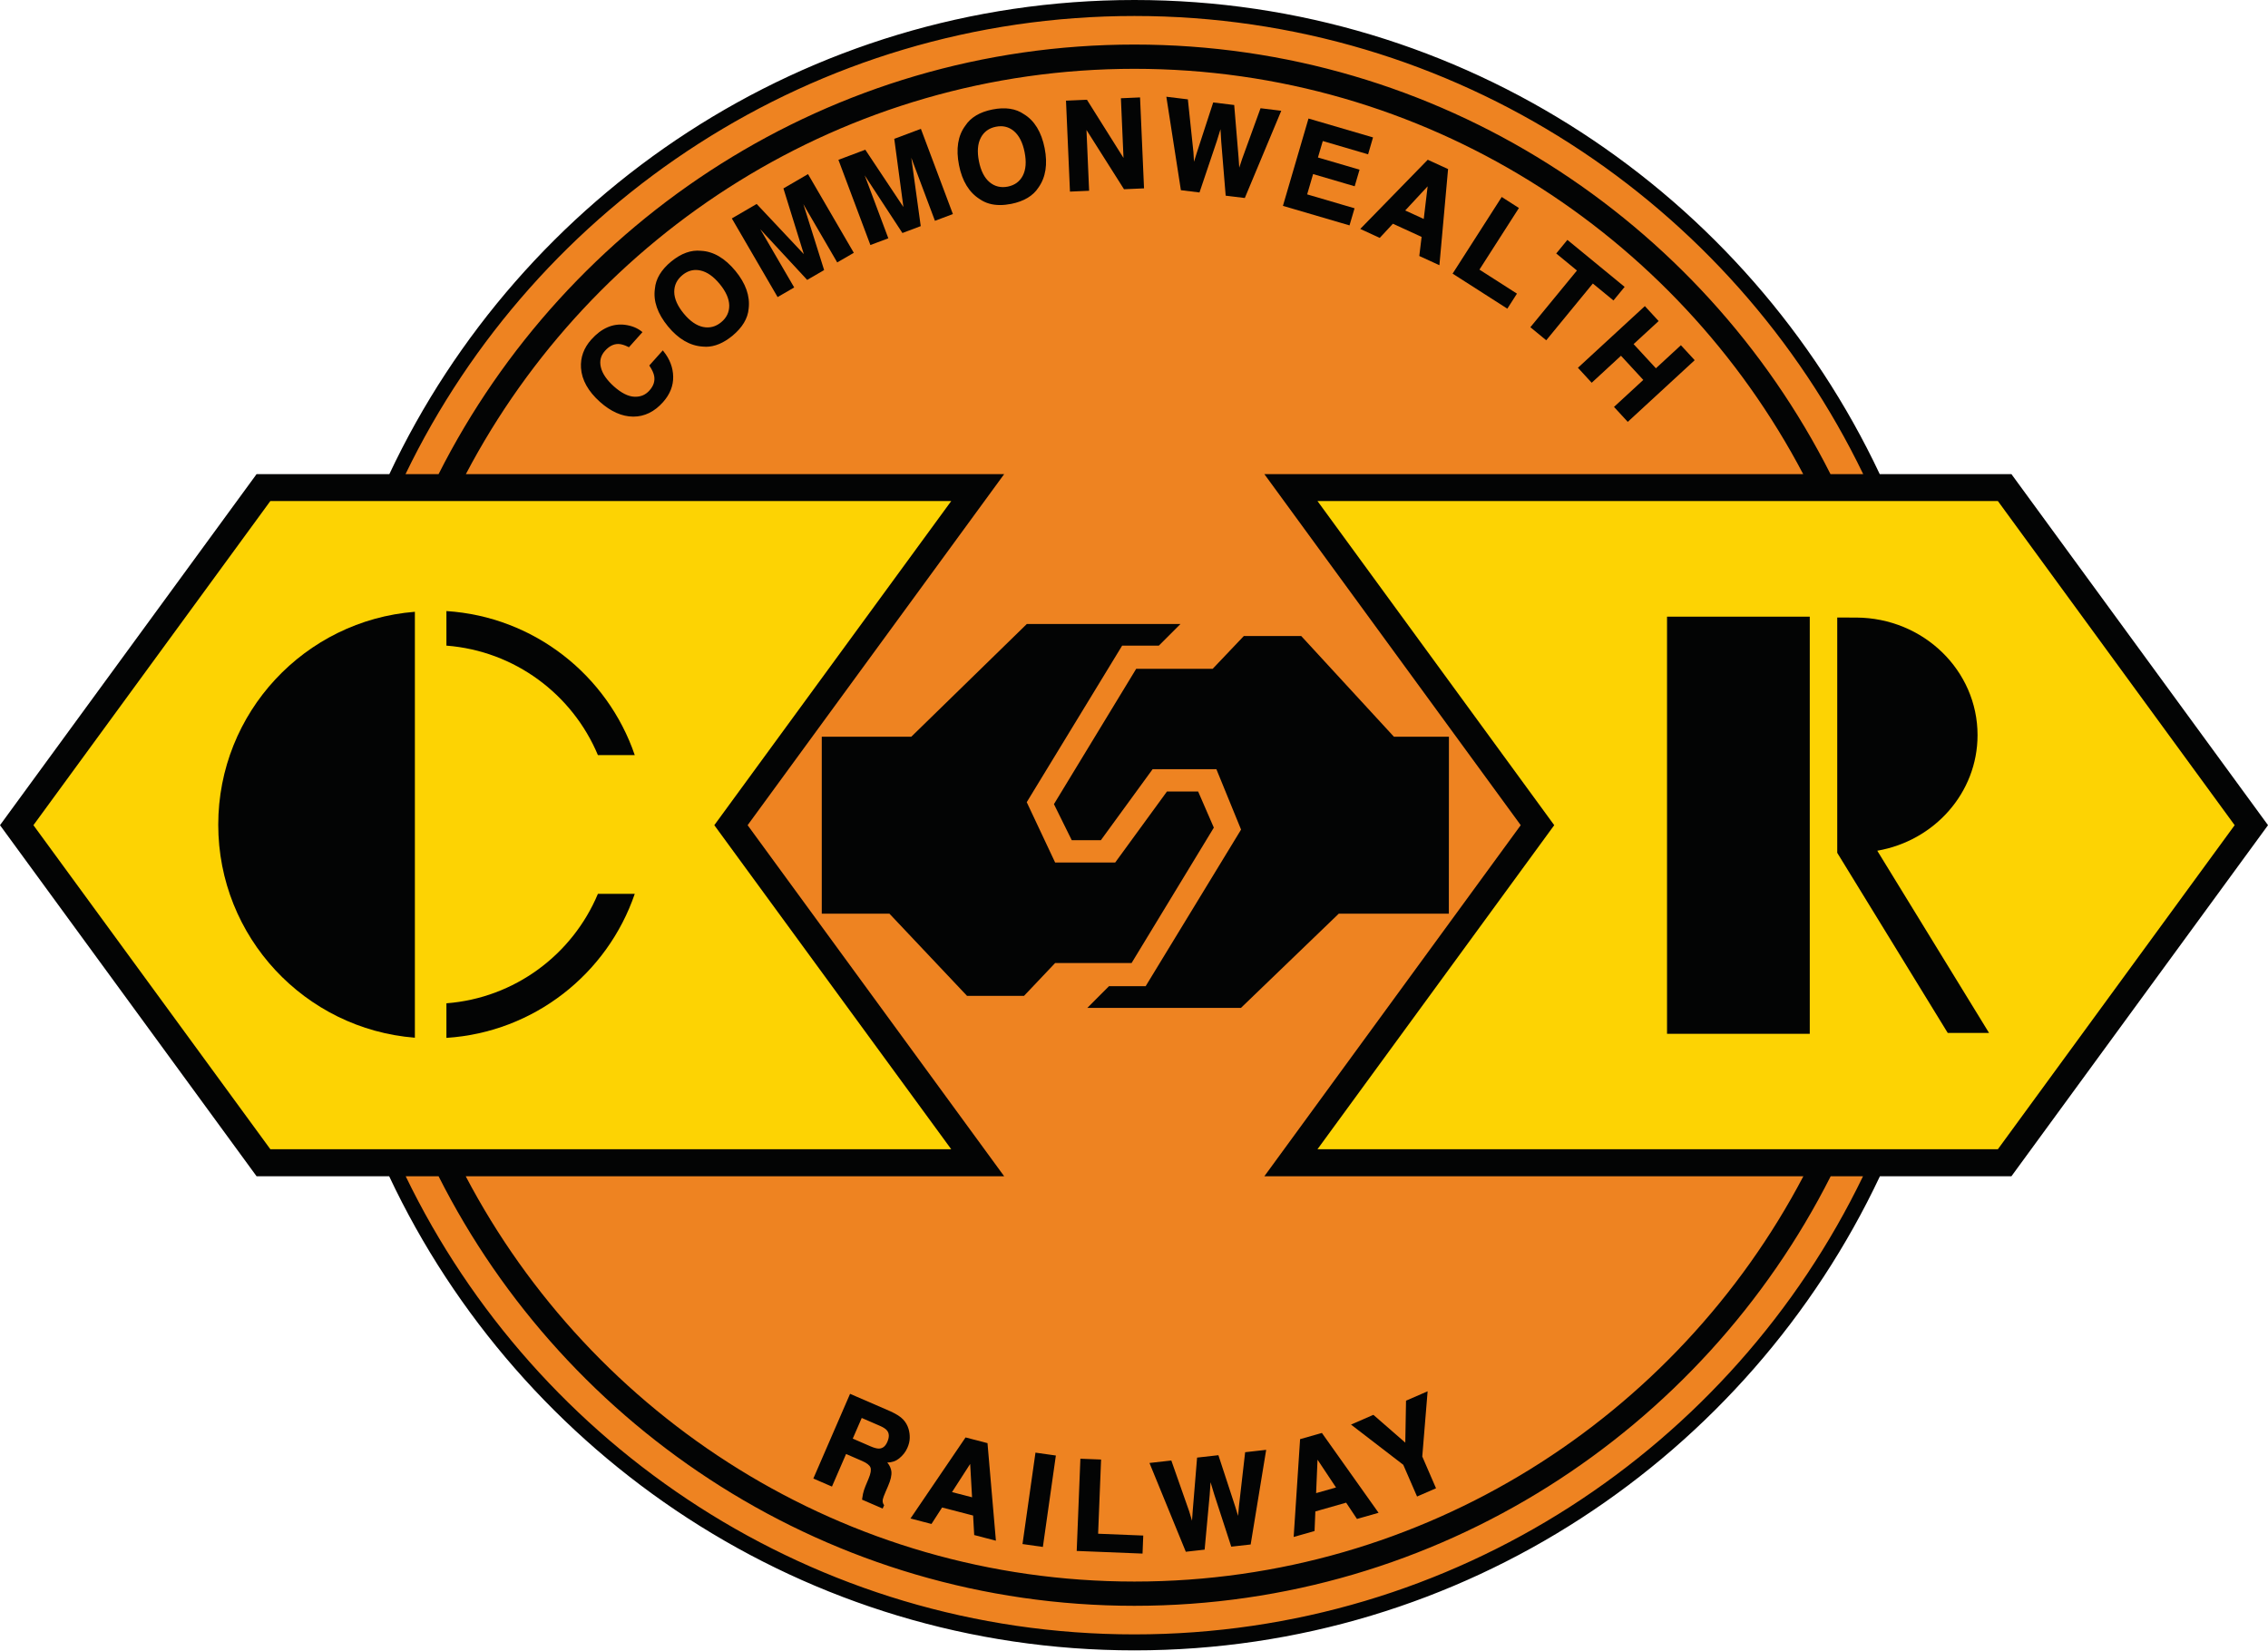
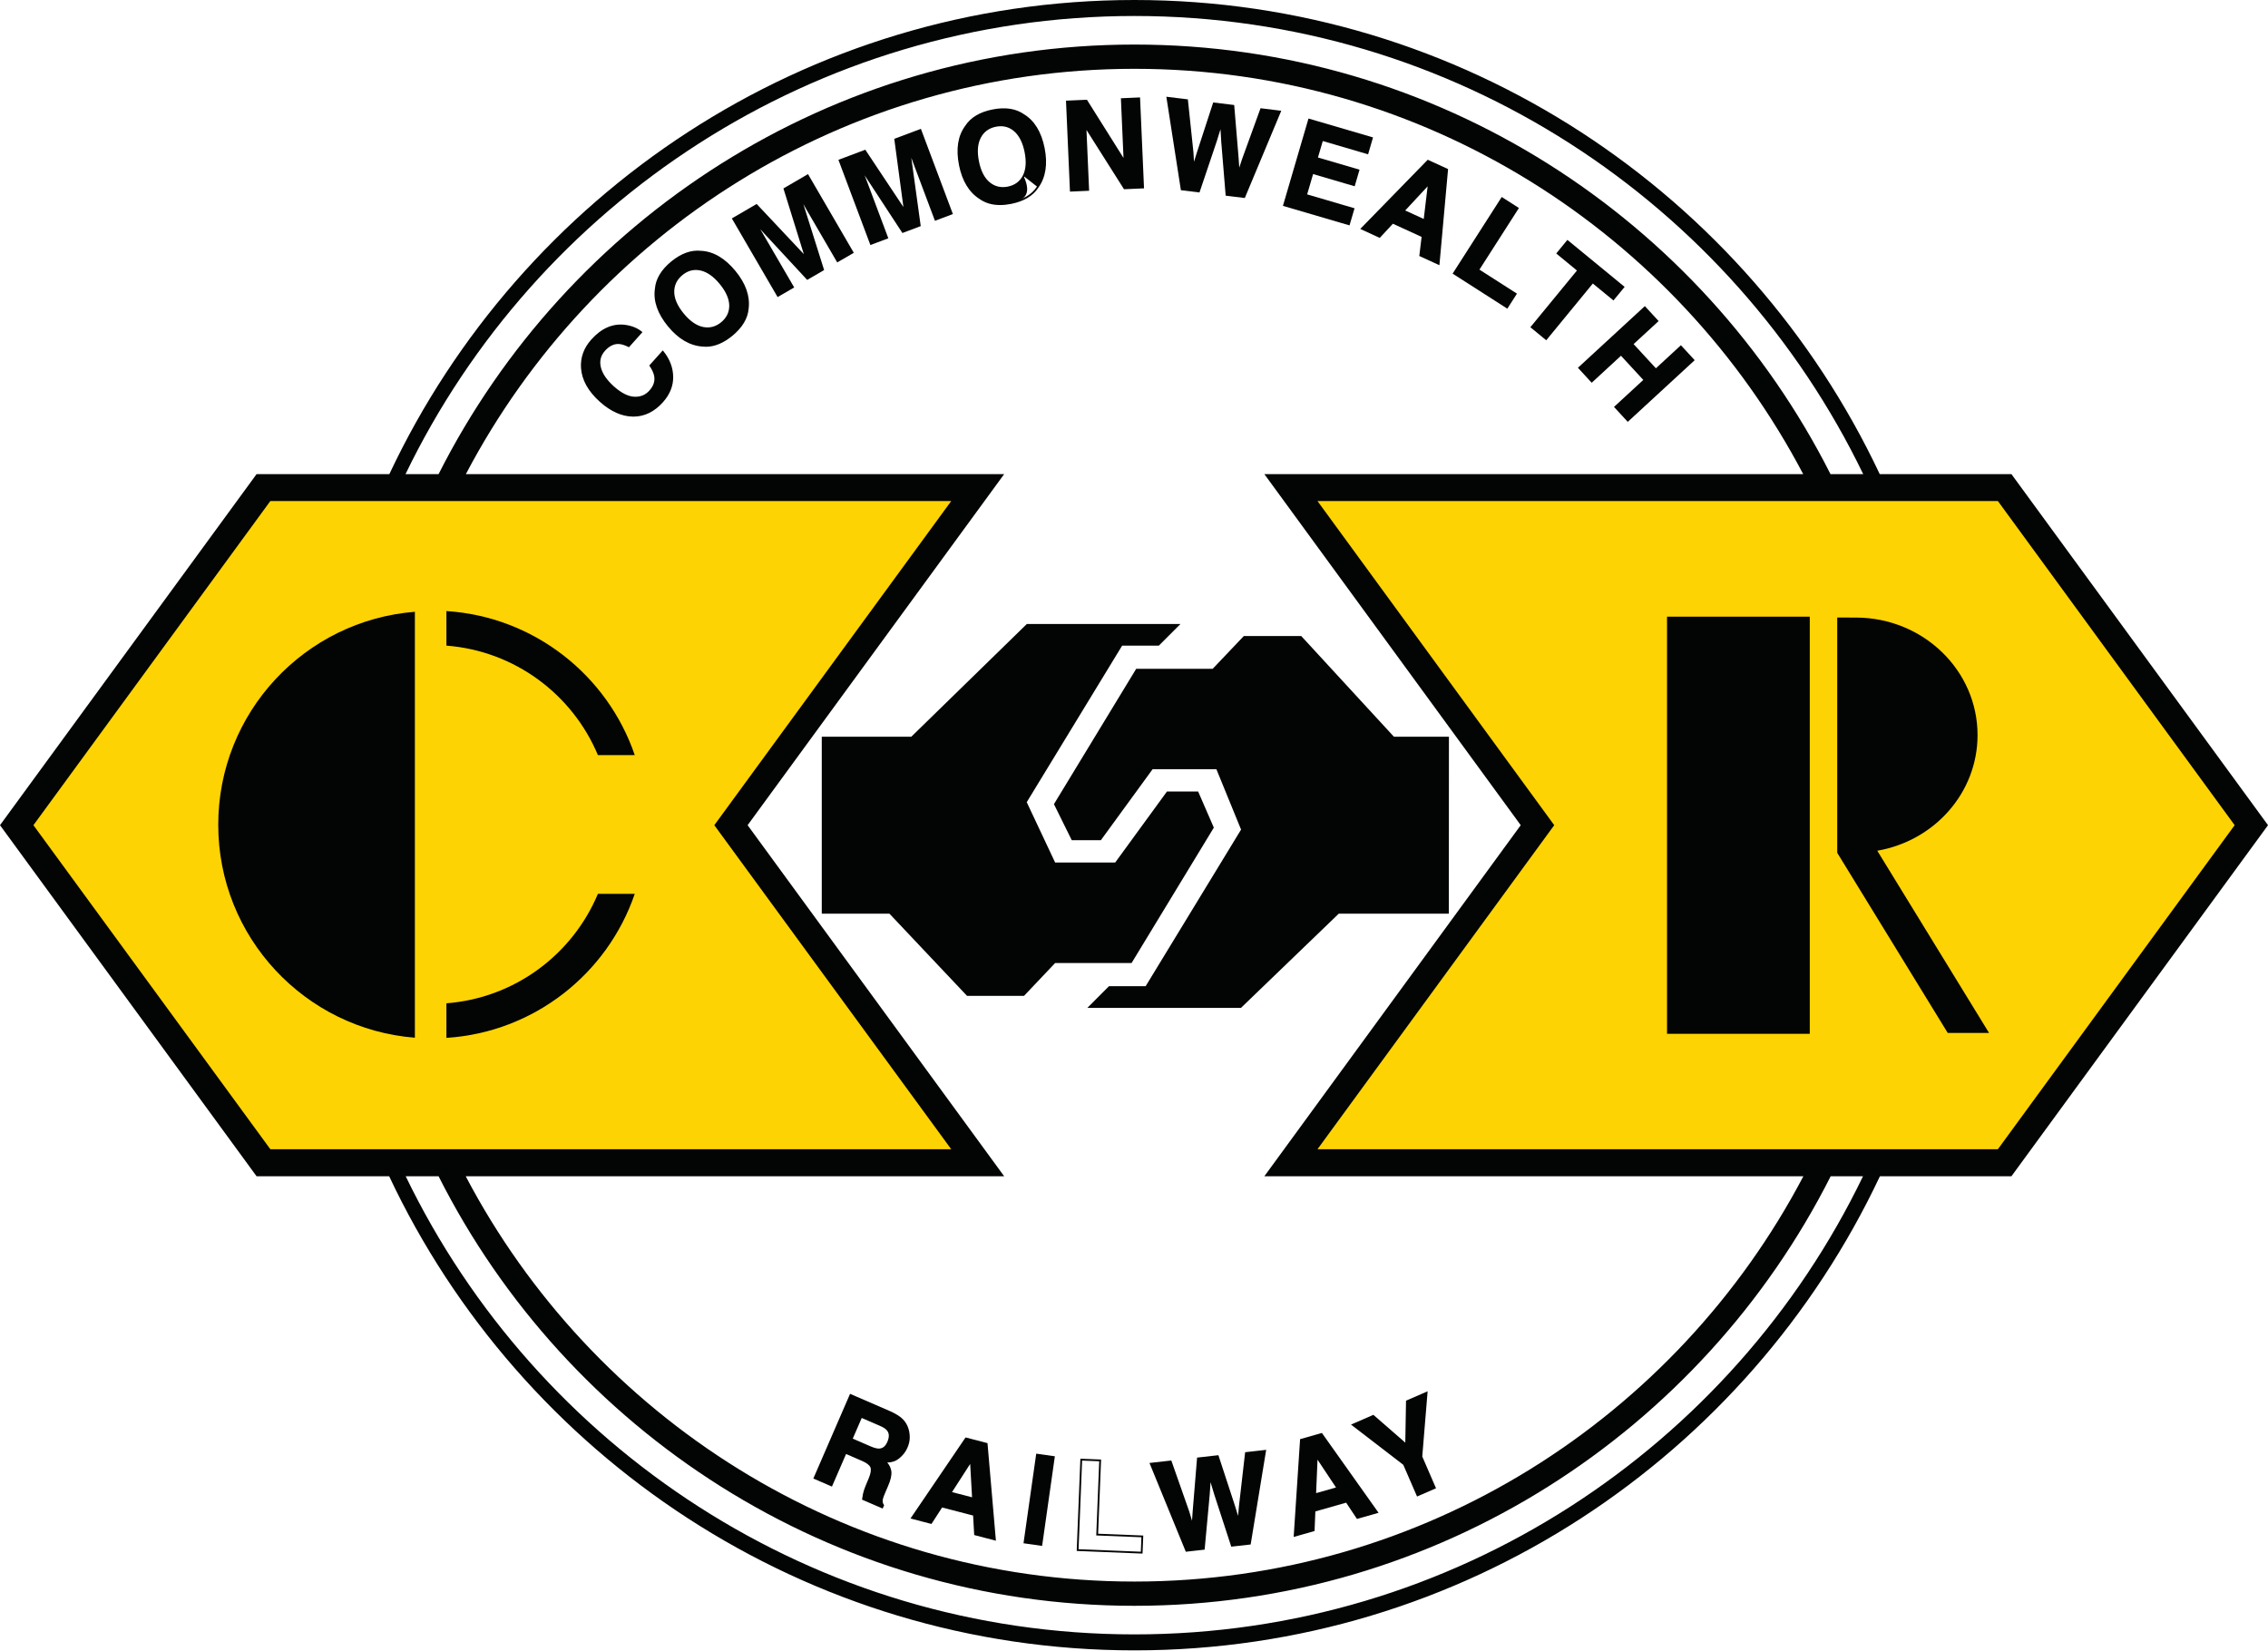
<svg xmlns="http://www.w3.org/2000/svg" width="100%" height="100%" viewBox="0 0 526 383" version="1.1" xml:space="preserve" style="fill-rule:evenodd;clip-rule:evenodd;stroke-linejoin:round;stroke-miterlimit:2;">
  <g transform="matrix(1,0,0,1,-1.725,-2.371)">
    <g transform="matrix(4.167,0,0,4.167,0,0)">
-       <path d="M109.329,46.486C109.329,71.796 88.834,92.289 63.552,92.289C38.271,92.289 17.776,71.796 17.776,46.486C17.776,21.204 38.271,0.71 63.552,0.71C88.834,0.71 109.329,21.204 109.329,46.486Z" style="fill:rgb(238,131,33);fill-rule:nonzero;" />
-     </g>
+       </g>
    <g transform="matrix(4.167,0,0,4.167,0,0)">
      <path d="M42.024,46.499L56.303,26.959L26.343,26.959C33.383,13.559 47.423,4.399 63.553,4.399C79.694,4.399 93.734,13.559 100.774,26.959L70.784,26.959L85.053,46.499L70.784,66.04L100.784,66.04C93.744,79.439 79.704,88.599 63.553,88.599C47.414,88.599 33.374,79.439 26.334,66.04L56.303,66.04L42.024,46.499ZM63.553,91.54C45.723,91.54 30.284,81.12 22.994,66.04L24.824,66.04C31.973,80.21 46.654,89.949 63.553,89.949C80.463,89.949 95.144,80.21 102.304,66.04L104.104,66.04C96.824,81.12 81.383,91.54 63.553,91.54ZM63.553,1.459C81.394,1.459 96.834,11.889 104.114,26.959L102.294,26.959C95.133,12.789 80.463,3.049 63.553,3.049C46.654,3.049 31.984,12.789 24.824,26.959L22.984,26.959C30.263,11.889 45.713,1.459 63.553,1.459ZM112.364,26.959L105.034,26.959C97.694,11.38 81.864,0.569 63.553,0.569C45.244,0.569 29.414,11.38 22.084,26.959L14.694,26.959L0.414,46.499L14.694,66.04L22.074,66.04C29.404,81.62 45.244,92.429 63.553,92.429C81.864,92.429 97.704,81.62 105.044,66.04L112.364,66.04L126.645,46.499L112.364,26.959Z" style="fill:rgb(3,4,4);fill-rule:nonzero;" />
    </g>
    <g transform="matrix(4.167,0,0,4.167,0,0)">
      <path d="M15.461,64.535L53.356,64.535L40.17,46.499L53.358,28.456L15.461,28.456L2.274,46.499L15.461,64.535Z" style="fill:rgb(253,211,3);fill-rule:nonzero;" />
    </g>
    <g transform="matrix(4.167,0,0,4.167,0,0)">
      <path d="M124.788,46.499L111.609,28.456L73.74,28.456L86.918,46.499L73.741,64.535L111.61,64.535L124.788,46.499Z" style="fill:rgb(253,211,3);fill-rule:nonzero;" />
    </g>
    <g transform="matrix(4.167,0,0,4.167,0,0)">
      <path d="M48.348,79.427L47.81,80.67L48.849,81.12C49.055,81.209 49.221,81.252 49.346,81.247C49.567,81.238 49.734,81.103 49.846,80.844C49.967,80.564 49.96,80.338 49.826,80.166C49.75,80.067 49.614,79.976 49.415,79.889L48.348,79.427ZM50.641,79.609C50.78,79.756 50.877,79.926 50.934,80.12C50.98,80.28 51.002,80.443 50.998,80.61C50.993,80.777 50.952,80.952 50.873,81.132C50.778,81.352 50.628,81.544 50.425,81.708C50.222,81.872 49.974,81.943 49.681,81.921C49.858,82.098 49.956,82.286 49.976,82.482C49.997,82.678 49.937,82.938 49.795,83.263L49.662,83.573C49.57,83.785 49.516,83.93 49.501,84.013C49.475,84.144 49.496,84.257 49.565,84.355L49.514,84.47L48.448,84.008C48.463,83.893 48.478,83.801 48.493,83.733C48.524,83.592 48.568,83.454 48.625,83.317L48.805,82.884C48.928,82.588 48.962,82.37 48.908,82.229C48.853,82.088 48.69,81.96 48.421,81.843L47.478,81.433L46.692,83.247L45.748,82.838L47.752,78.215L49.963,79.173C50.277,79.318 50.502,79.463 50.641,79.609Z" style="fill:rgb(3,4,4);fill-rule:nonzero;" />
    </g>
    <g transform="matrix(4.167,0,0,4.167,0,0)">
      <path d="M47.876,80.643L48.869,81.074C49.058,81.156 49.212,81.197 49.327,81.197L49.344,81.197C49.545,81.189 49.695,81.067 49.8,80.825C49.915,80.56 49.91,80.354 49.787,80.197C49.715,80.104 49.587,80.019 49.395,79.935L48.375,79.493L47.876,80.643ZM49.327,81.297C49.197,81.297 49.035,81.255 48.83,81.166L47.745,80.696L47.764,80.65L48.322,79.362L48.368,79.381L49.434,79.843C49.643,79.934 49.784,80.03 49.866,80.135C50.011,80.322 50.021,80.567 49.892,80.864C49.772,81.141 49.588,81.287 49.348,81.297L49.327,81.297ZM48.502,83.977L49.489,84.405L49.508,84.36C49.445,84.257 49.425,84.138 49.452,84.004C49.467,83.918 49.52,83.774 49.616,83.553L49.75,83.244C49.886,82.929 49.946,82.674 49.926,82.487C49.907,82.302 49.813,82.124 49.646,81.956L49.551,81.86L49.685,81.871C49.719,81.874 49.752,81.875 49.785,81.875C50.02,81.875 50.225,81.805 50.394,81.669C50.59,81.51 50.736,81.323 50.827,81.113C50.902,80.94 50.943,80.77 50.948,80.609C50.953,80.452 50.931,80.292 50.886,80.133C50.833,79.95 50.738,79.785 50.605,79.643C50.472,79.504 50.25,79.36 49.943,79.218L47.779,78.281L45.813,82.811L46.666,83.181L47.452,81.368L47.498,81.387L48.441,81.797C48.726,81.921 48.894,82.056 48.955,82.211C49.014,82.366 48.981,82.592 48.851,82.904L48.67,83.337C48.616,83.469 48.572,83.607 48.542,83.744C48.53,83.8 48.516,83.878 48.502,83.977ZM49.54,84.536L48.393,84.04L48.398,84.002C48.415,83.879 48.429,83.79 48.444,83.722C48.476,83.58 48.521,83.436 48.579,83.297L48.759,82.865C48.877,82.583 48.911,82.375 48.861,82.248C48.812,82.121 48.657,82 48.402,81.889L47.504,81.499L46.718,83.312L46.672,83.293L45.682,82.864L45.702,82.818L47.726,78.15L47.772,78.17L49.983,79.128C50.307,79.277 50.534,79.422 50.677,79.575C50.821,79.727 50.923,79.906 50.982,80.106C51.031,80.274 51.052,80.445 51.047,80.611C51.043,80.787 50.999,80.968 50.918,81.153C50.822,81.378 50.666,81.578 50.457,81.747C50.273,81.895 50.051,81.972 49.798,81.974C49.931,82.133 50.007,82.302 50.026,82.477C50.047,82.684 49.987,82.948 49.841,83.283L49.708,83.592C49.616,83.804 49.564,83.945 49.549,84.022C49.527,84.141 49.545,84.241 49.606,84.326L49.623,84.349L49.54,84.536Z" style="fill:rgb(3,4,4);fill-rule:nonzero;" />
    </g>
    <g transform="matrix(4.167,0,0,4.167,0,0)">
      <path d="M53.321,83.651L54.57,83.974L54.452,81.896L53.321,83.651ZM54.175,80.634L55.329,80.934L55.788,86.258L54.683,85.971L54.622,84.885L52.826,84.42L52.235,85.336L51.169,85.059L54.175,80.634Z" style="fill:rgb(3,4,4);fill-rule:nonzero;" />
    </g>
    <g transform="matrix(4.167,0,0,4.167,0,0)">
      <path d="M53.4,83.62L54.516,83.909L54.411,82.052L53.4,83.62ZM54.624,84.04L54.557,84.023L53.242,83.682L53.279,83.624L54.493,81.74L54.624,84.04ZM54.731,85.932L55.732,86.192L55.282,80.973L54.197,80.692L51.251,85.029L52.212,85.278L52.803,84.362L52.838,84.371L54.669,84.846L54.731,85.932ZM55.843,86.325L54.635,86.01L54.574,84.924L52.848,84.477L52.257,85.393L52.222,85.384L51.088,85.089L51.128,85.031L54.154,80.577L55.376,80.895L55.378,80.93L55.843,86.325Z" style="fill:rgb(3,4,4);fill-rule:nonzero;" />
    </g>
    <g transform="matrix(4.167,0,0,4.167,0,0)">
      <path d="M58.415,86.615L57.379,86.468L58.087,81.48L59.124,81.627L58.415,86.615Z" style="fill:rgb(3,4,4);fill-rule:nonzero;" />
    </g>
    <g transform="matrix(4.167,0,0,4.167,0,0)">
-       <path d="M57.436,86.425L58.373,86.558L59.067,81.67L58.129,81.537L57.436,86.425ZM58.457,86.672L57.323,86.511L57.33,86.462L58.045,81.423L59.18,81.584L59.173,81.633L58.457,86.672Z" style="fill:rgb(3,4,4);fill-rule:nonzero;" />
-     </g>
+       </g>
    <g transform="matrix(4.167,0,0,4.167,0,0)">
-       <path d="M60.593,81.814L61.645,81.855L61.48,85.985L63.993,86.086L63.957,86.99L60.392,86.847L60.593,81.814Z" style="fill:rgb(3,4,4);fill-rule:nonzero;" />
-     </g>
+       </g>
    <g transform="matrix(4.167,0,0,4.167,0,0)">
      <path d="M60.444,86.799L63.909,86.938L63.941,86.133L61.428,86.033L61.593,81.903L60.641,81.866L60.444,86.799ZM64.004,87.042L60.34,86.895L60.545,81.762L61.697,81.807L61.532,85.937L64.044,86.038L64.004,87.042Z" style="fill:rgb(3,4,4);fill-rule:nonzero;" />
    </g>
    <g transform="matrix(4.167,0,0,4.167,0,0)">
      <path d="M65.572,81.915L66.554,84.709L66.789,85.49L66.845,84.692L67.086,81.745L68.191,81.621L69.108,84.421L69.349,85.202L69.418,84.417L69.76,81.445L70.825,81.325L69.979,86.49L68.977,86.602L68.044,83.742L67.758,82.795L67.69,83.783L67.415,86.777L66.444,86.886L64.461,82.041L65.572,81.915Z" style="fill:rgb(3,4,4);fill-rule:nonzero;" />
    </g>
    <g transform="matrix(4.167,0,0,4.167,0,0)">
      <path d="M64.533,82.083L66.476,86.833L67.369,86.732L67.64,83.778L67.727,82.519L68.092,83.727L69.012,86.547L69.936,86.444L70.765,81.381L69.805,81.49L69.468,84.422L69.377,85.46L69.06,84.435L68.156,81.675L67.133,81.79L66.895,84.696L66.819,85.765L66.506,84.723L65.538,81.968L64.533,82.083ZM66.412,86.94L66.398,86.905L64.39,81.999L64.456,81.991L65.606,81.861L65.619,81.898L66.601,84.692L66.758,85.214L66.795,84.688L67.04,81.7L67.081,81.695L68.226,81.566L68.239,81.605L69.156,84.405L69.322,84.944L69.369,84.412L69.715,81.4L69.754,81.395L70.884,81.268L70.875,81.333L70.022,86.536L69.985,86.54L68.942,86.657L67.997,83.757L67.79,83.07L67.74,83.787L67.46,86.822L67.42,86.827L66.412,86.94Z" style="fill:rgb(3,4,4);fill-rule:nonzero;" />
    </g>
    <g transform="matrix(4.167,0,0,4.167,0,0)">
      <path d="M73.612,83.745L74.852,83.392L73.699,81.66L73.612,83.745ZM72.821,80.712L73.966,80.385L77.059,84.744L75.961,85.056L75.358,84.15L73.574,84.658L73.529,85.748L72.47,86.049L72.821,80.712Z" style="fill:rgb(3,4,4);fill-rule:nonzero;" />
    </g>
    <g transform="matrix(4.167,0,0,4.167,0,0)">
      <path d="M73.743,81.815L73.665,83.677L74.772,83.363L73.743,81.815ZM73.559,83.812L73.655,81.505L73.741,81.632L74.932,83.422L73.559,83.812ZM72.869,80.75L72.525,85.982L73.48,85.71L73.525,84.62L73.56,84.61L75.379,84.092L75.4,84.123L75.983,84.999L76.977,84.715L73.946,80.443L72.869,80.75ZM72.416,86.117L72.42,86.047L72.773,80.673L73.987,80.328L74.007,80.356L77.141,84.772L75.94,85.114L75.919,85.084L75.336,84.208L73.623,84.696L73.578,85.786L73.543,85.796L72.416,86.117Z" style="fill:rgb(3,4,4);fill-rule:nonzero;" />
    </g>
    <g transform="matrix(4.167,0,0,4.167,0,0)">
      <path d="M78.719,78.564L79.814,78.088L79.522,81.648L80.274,83.381L79.309,83.8L78.557,82.068L75.705,79.874L76.842,79.379L78.676,80.975L78.719,78.564Z" style="fill:rgb(3,4,4);fill-rule:nonzero;" />
    </g>
    <g transform="matrix(4.167,0,0,4.167,0,0)">
      <path d="M75.802,79.885L78.598,82.036L78.603,82.048L79.335,83.735L80.209,83.355L79.471,81.657L79.472,81.644L79.757,78.168L78.769,78.597L78.724,81.084L76.834,79.437L75.802,79.885ZM79.283,83.866L79.263,83.82L78.516,82.1L75.607,79.862L76.851,79.32L76.876,79.34L78.628,80.867L78.669,78.531L78.7,78.518L79.871,78.009L79.573,81.639L80.339,83.408L80.293,83.427L79.283,83.866Z" style="fill:rgb(3,4,4);fill-rule:nonzero;" />
    </g>
    <g transform="matrix(4.167,0,0,4.167,0,0)">
      <path d="M32.801,21.047C32.763,20.477 32.95,19.961 33.361,19.501C33.913,18.885 34.52,18.617 35.182,18.697C35.553,18.745 35.859,18.867 36.1,19.061L35.409,19.835C35.187,19.725 34.997,19.669 34.837,19.665C34.554,19.659 34.291,19.791 34.048,20.063C33.802,20.338 33.721,20.657 33.806,21.019C33.891,21.38 34.14,21.748 34.555,22.119C34.971,22.489 35.356,22.684 35.714,22.701C36.071,22.718 36.365,22.597 36.596,22.338C36.834,22.072 36.925,21.792 36.873,21.493C36.845,21.331 36.76,21.139 36.614,20.918L37.301,20.149C37.646,20.576 37.823,21.039 37.832,21.538C37.841,22.036 37.655,22.498 37.274,22.924C36.803,23.451 36.262,23.713 35.651,23.708C35.039,23.703 34.433,23.433 33.835,22.898C33.19,22.32 32.844,21.703 32.801,21.047Z" style="fill:rgb(3,4,4);fill-rule:nonzero;" />
    </g>
    <g transform="matrix(4.167,0,0,4.167,0,0)">
      <path d="M34.956,18.733C34.398,18.733 33.875,19.003 33.398,19.534C32.999,19.982 32.814,20.49 32.851,21.044C32.893,21.682 33.236,22.294 33.869,22.861C34.454,23.384 35.053,23.653 35.651,23.658L35.666,23.658C36.253,23.658 36.782,23.4 37.237,22.891C37.608,22.476 37.791,22.021 37.782,21.539C37.773,21.072 37.611,20.63 37.299,20.227L36.676,20.922C36.812,21.133 36.894,21.322 36.921,21.485C36.977,21.797 36.88,22.095 36.633,22.371C36.408,22.624 36.121,22.753 35.78,22.753C35.757,22.753 35.735,22.752 35.712,22.751C35.341,22.734 34.952,22.539 34.522,22.156C34.102,21.781 33.845,21.402 33.757,21.03C33.669,20.653 33.754,20.317 34.011,20.029C34.256,19.755 34.528,19.615 34.82,19.615L34.838,19.615C34.997,19.619 35.184,19.672 35.397,19.773L36.027,19.068C35.799,18.898 35.513,18.79 35.175,18.747C35.102,18.737 35.028,18.733 34.956,18.733ZM35.666,23.758L35.651,23.758C35.028,23.753 34.406,23.476 33.802,22.935C33.149,22.35 32.795,21.716 32.751,21.051C32.712,20.469 32.905,19.936 33.324,19.468C33.884,18.841 34.516,18.566 35.188,18.647C35.566,18.696 35.883,18.822 36.131,19.022L36.172,19.055L35.42,19.896L35.386,19.88C35.173,19.774 34.988,19.719 34.836,19.715L34.82,19.715C34.558,19.715 34.311,19.843 34.085,20.096C33.848,20.361 33.773,20.659 33.855,21.007C33.937,21.359 34.184,21.72 34.588,22.082C34.995,22.443 35.375,22.635 35.716,22.651C35.738,22.652 35.759,22.652 35.78,22.652C36.095,22.652 36.35,22.539 36.559,22.305C36.788,22.049 36.874,21.787 36.824,21.502C36.796,21.344 36.712,21.157 36.572,20.945L36.551,20.913L36.577,20.884L37.303,20.072L37.34,20.118C37.691,20.552 37.873,21.029 37.881,21.537C37.891,22.045 37.7,22.523 37.311,22.957C36.836,23.489 36.283,23.758 35.666,23.758Z" style="fill:rgb(3,4,4);fill-rule:nonzero;" />
    </g>
    <g transform="matrix(4.167,0,0,4.167,0,0)">
      <path d="M41.05,17.569C41.043,17.182 40.863,16.772 40.507,16.341C40.154,15.912 39.787,15.656 39.406,15.575C39.027,15.494 38.677,15.583 38.361,15.844C38.043,16.106 37.887,16.432 37.89,16.82C37.894,17.21 38.075,17.621 38.43,18.053C38.786,18.484 39.154,18.739 39.536,18.817C39.918,18.896 40.267,18.804 40.585,18.543C40.902,18.282 41.057,17.957 41.05,17.569ZM42.032,17.739C41.988,18.276 41.691,18.77 41.144,19.221C40.595,19.672 40.054,19.869 39.519,19.81C38.83,19.763 38.201,19.396 37.634,18.708C37.055,18.005 36.815,17.318 36.914,16.647C36.958,16.111 37.253,15.617 37.801,15.166C38.349,14.714 38.89,14.519 39.426,14.579C40.102,14.611 40.73,14.98 41.308,15.682C41.876,16.37 42.116,17.055 42.032,17.739Z" style="fill:rgb(3,4,4);fill-rule:nonzero;" />
    </g>
    <g transform="matrix(4.167,0,0,4.167,0,0)">
      <path d="M39.141,15.596C38.875,15.596 38.624,15.692 38.393,15.883C38.089,16.133 37.937,16.448 37.94,16.82C37.944,17.195 38.122,17.599 38.469,18.021C38.815,18.442 39.177,18.692 39.545,18.768C39.913,18.842 40.249,18.755 40.552,18.505C40.856,18.255 41.006,17.941 41.001,17.57C40.994,17.195 40.815,16.793 40.468,16.373C40.124,15.954 39.762,15.702 39.395,15.624C39.309,15.605 39.223,15.596 39.141,15.596ZM39.795,18.894C39.708,18.894 39.617,18.885 39.526,18.866C39.134,18.786 38.753,18.523 38.391,18.085C38.03,17.645 37.844,17.219 37.84,16.821C37.837,16.417 38.002,16.076 38.329,15.806C38.654,15.538 39.016,15.44 39.417,15.526C39.805,15.609 40.186,15.872 40.546,16.309C40.907,16.747 41.093,17.171 41.1,17.568C41.107,17.971 40.945,18.312 40.617,18.582C40.364,18.789 40.087,18.894 39.795,18.894ZM39.238,14.618C38.778,14.618 38.305,14.816 37.834,15.204C37.298,15.644 37.006,16.131 36.963,16.651C36.867,17.308 37.106,17.988 37.673,18.676C38.227,19.35 38.849,19.714 39.522,19.76C39.585,19.767 39.646,19.77 39.706,19.77C40.165,19.77 40.638,19.572 41.112,19.183C41.647,18.742 41.939,18.255 41.982,17.735C42.064,17.066 41.824,16.387 41.269,15.713C40.703,15.026 40.082,14.66 39.424,14.629C39.36,14.622 39.298,14.618 39.238,14.618ZM39.706,19.87C39.642,19.87 39.578,19.866 39.513,19.859C38.814,19.812 38.168,19.435 37.595,18.74C37.01,18.029 36.764,17.323 36.864,16.64C36.909,16.095 37.213,15.585 37.769,15.127C38.326,14.67 38.884,14.47 39.432,14.529C40.116,14.562 40.761,14.939 41.347,15.65C41.919,16.345 42.167,17.05 42.082,17.745C42.037,18.291 41.732,18.801 41.176,19.26C40.683,19.665 40.189,19.87 39.706,19.87Z" style="fill:rgb(3,4,4);fill-rule:nonzero;" />
    </g>
    <g transform="matrix(4.167,0,0,4.167,0,0)">
      <path d="M44.077,11.08L45.368,10.329L47.866,14.622L47.029,15.108L45.339,12.204C45.292,12.121 45.224,12.004 45.139,11.852C45.052,11.7 44.987,11.584 44.939,11.502L46.222,15.577L45.349,16.085L42.447,12.953C42.494,13.034 42.562,13.149 42.651,13.299C42.741,13.448 42.81,13.565 42.859,13.648L44.548,16.551L43.711,17.036L41.214,12.745L42.519,11.985L45.265,14.907L44.077,11.08Z" style="fill:rgb(3,4,4);fill-rule:nonzero;" />
    </g>
    <g transform="matrix(4.167,0,0,4.167,0,0)">
      <path d="M41.283,12.763L43.73,16.968L44.48,16.533L42.816,13.673C42.767,13.59 42.698,13.473 42.608,13.325L42.567,13.255C42.498,13.138 42.443,13.047 42.404,12.978L42.183,12.595L45.359,16.022L46.163,15.554L44.757,11.091L44.982,11.476C45.008,11.522 45.041,11.578 45.078,11.644L45.182,11.827C45.268,11.979 45.335,12.096 45.382,12.179L47.047,15.039L47.797,14.604L45.35,10.397L44.136,11.103L45.377,15.099L42.51,12.048L41.283,12.763ZM43.693,17.105L43.668,17.061L41.146,12.727L42.528,11.922L42.555,11.951L45.153,14.714L44.017,11.057L45.386,10.26L45.411,10.304L47.934,14.64L47.891,14.666L47.01,15.176L46.986,15.132L45.296,12.229C45.254,12.156 45.198,12.057 45.127,11.932L46.282,15.6L46.248,15.621L45.339,16.149L45.312,16.119L42.728,13.329C42.801,13.452 42.86,13.55 42.902,13.623L44.617,16.569L44.574,16.594L43.693,17.105Z" style="fill:rgb(3,4,4);fill-rule:nonzero;" />
    </g>
    <g transform="matrix(4.167,0,0,4.167,0,0)">
      <path d="M50.241,8.33L51.638,7.805L53.384,12.454L52.479,12.794L51.298,9.649C51.265,9.56 51.218,9.432 51.159,9.269C51.099,9.105 51.053,8.978 51.021,8.891L51.604,13.123L50.66,13.478L48.32,9.903C48.354,9.992 48.402,10.118 48.465,10.279C48.528,10.442 48.577,10.568 48.611,10.658L49.792,13.803L48.886,14.143L47.142,9.494L48.554,8.964L50.773,12.301L50.241,8.33Z" style="fill:rgb(3,4,4);fill-rule:nonzero;" />
    </g>
    <g transform="matrix(4.167,0,0,4.167,0,0)">
      <path d="M47.207,9.524L48.916,14.078L49.727,13.774L48.564,10.676C48.541,10.615 48.511,10.538 48.475,10.444L48.418,10.298C48.367,10.165 48.326,10.057 48.293,9.973L48.105,9.484L50.679,13.417L51.549,13.09L50.909,8.442L51.068,8.874C51.099,8.958 51.142,9.077 51.199,9.232L51.206,9.252C51.265,9.415 51.312,9.542 51.345,9.632L52.508,12.73L53.32,12.425L51.609,7.869L50.295,8.362L50.851,12.509L48.535,9.025L47.207,9.524ZM48.857,14.207L47.078,9.465L48.574,8.903L48.596,8.936L50.695,12.093L50.186,8.297L50.223,8.283L51.668,7.74L53.449,12.484L52.45,12.859L51.252,9.667C51.222,9.589 51.183,9.482 51.134,9.348L51.659,13.155L50.64,13.539L50.618,13.505L48.537,10.327L48.568,10.408C48.605,10.502 48.634,10.579 48.658,10.641L49.856,13.833L48.857,14.207Z" style="fill:rgb(3,4,4);fill-rule:nonzero;" />
    </g>
    <g transform="matrix(4.167,0,0,4.167,0,0)">
-       <path d="M57.385,10.368C57.563,10.023 57.598,9.577 57.489,9.028C57.38,8.483 57.178,8.084 56.882,7.832C56.586,7.58 56.236,7.495 55.834,7.574C55.43,7.654 55.138,7.867 54.958,8.212C54.776,8.557 54.74,9.004 54.849,9.552C54.958,10.101 55.162,10.5 55.46,10.75C55.76,11 56.111,11.085 56.514,11.005C56.917,10.924 57.208,10.713 57.385,10.368ZM58.168,10.982C57.876,11.434 57.381,11.729 56.685,11.868C55.989,12.005 55.419,11.922 54.976,11.615C54.391,11.249 54.011,10.628 53.837,9.753C53.661,8.861 53.774,8.142 54.179,7.597C54.472,7.146 54.965,6.85 55.662,6.712C56.358,6.574 56.928,6.658 57.371,6.964C57.951,7.313 58.33,7.935 58.507,8.827C58.68,9.702 58.568,10.42 58.168,10.982Z" style="fill:rgb(3,4,4);fill-rule:nonzero;" />
+       <path d="M57.385,10.368C57.563,10.023 57.598,9.577 57.489,9.028C57.38,8.483 57.178,8.084 56.882,7.832C56.586,7.58 56.236,7.495 55.834,7.574C55.43,7.654 55.138,7.867 54.958,8.212C54.776,8.557 54.74,9.004 54.849,9.552C54.958,10.101 55.162,10.5 55.46,10.75C55.76,11 56.111,11.085 56.514,11.005C56.917,10.924 57.208,10.713 57.385,10.368ZC57.876,11.434 57.381,11.729 56.685,11.868C55.989,12.005 55.419,11.922 54.976,11.615C54.391,11.249 54.011,10.628 53.837,9.753C53.661,8.861 53.774,8.142 54.179,7.597C54.472,7.146 54.965,6.85 55.662,6.712C56.358,6.574 56.928,6.658 57.371,6.964C57.951,7.313 58.33,7.935 58.507,8.827C58.68,9.702 58.568,10.42 58.168,10.982Z" style="fill:rgb(3,4,4);fill-rule:nonzero;" />
    </g>
    <g transform="matrix(4.167,0,0,4.167,0,0)">
      <path d="M56.115,7.595C56.028,7.595 55.936,7.605 55.843,7.623C55.458,7.699 55.174,7.905 55.002,8.236C54.827,8.569 54.792,9.008 54.898,9.542C55.003,10.077 55.204,10.47 55.493,10.711C55.78,10.951 56.121,11.031 56.504,10.956C56.89,10.879 57.171,10.673 57.34,10.345C57.513,10.011 57.546,9.571 57.44,9.038C57.335,8.506 57.135,8.113 56.85,7.87C56.635,7.688 56.388,7.595 56.115,7.595ZM56.23,11.084C55.933,11.084 55.664,10.984 55.428,10.788C55.122,10.532 54.91,10.119 54.8,9.562C54.689,9.005 54.727,8.543 54.914,8.189C55.101,7.831 55.407,7.608 55.824,7.525C56.241,7.444 56.609,7.533 56.915,7.794C57.218,8.052 57.427,8.464 57.538,9.019C57.649,9.575 57.613,10.036 57.43,10.391C57.246,10.748 56.941,10.97 56.524,11.053C56.423,11.073 56.325,11.084 56.23,11.084ZM56.275,6.697C56.086,6.697 55.883,6.719 55.671,6.761C54.994,6.895 54.506,7.185 54.221,7.624C53.826,8.156 53.713,8.869 53.886,9.743C54.057,10.6 54.432,11.215 55.002,11.573C55.435,11.872 55.995,11.953 56.675,11.819C57.355,11.683 57.843,11.392 58.127,10.954C58.516,10.406 58.627,9.694 58.459,8.837C58.284,7.963 57.91,7.347 57.345,7.007C57.047,6.801 56.688,6.697 56.275,6.697ZM56.073,11.982C55.638,11.982 55.26,11.873 54.948,11.656C54.355,11.285 53.964,10.647 53.789,9.762C53.61,8.859 53.727,8.121 54.139,7.567C54.437,7.108 54.947,6.802 55.652,6.663C56.359,6.521 56.948,6.61 57.399,6.923C57.986,7.276 58.377,7.914 58.556,8.817C58.731,9.703 58.615,10.441 58.21,11.01C57.912,11.47 57.402,11.776 56.695,11.917C56.476,11.96 56.267,11.982 56.073,11.982Z" style="fill:rgb(3,4,4);fill-rule:nonzero;" />
    </g>
    <g transform="matrix(4.167,0,0,4.167,0,0)">
      <path d="M59.795,6.219L60.883,6.173L63.003,9.546L62.852,6.086L63.818,6.044L64.036,11.005L63,11.051L60.826,7.618L60.979,11.139L60.013,11.181L59.795,6.219Z" style="fill:rgb(3,4,4);fill-rule:nonzero;" />
    </g>
    <g transform="matrix(4.167,0,0,4.167,0,0)">
      <path d="M59.847,6.267L60.061,11.129L60.927,11.091L60.767,7.433L60.868,7.591L63.026,11L63.984,10.957L63.77,6.096L62.904,6.133L63.062,9.733L60.856,6.224L59.847,6.267ZM59.965,11.234L59.963,11.183L59.744,6.172L60.911,6.121L60.925,6.146L62.945,9.36L62.8,6.038L63.866,5.991L63.868,6.042L64.087,11.053L62.973,11.102L62.958,11.078L60.884,7.803L61.031,11.187L59.965,11.234Z" style="fill:rgb(3,4,4);fill-rule:nonzero;" />
    </g>
    <g transform="matrix(4.167,0,0,4.167,0,0)">
      <path d="M66.481,6.144L66.788,9.047L66.834,9.85L67.069,9.097L67.972,6.326L69.059,6.459L69.3,9.353L69.354,10.157L69.599,9.42L70.605,6.648L71.654,6.776L69.665,11.536L68.678,11.415L68.435,8.46L68.377,7.486L68.087,8.418L67.14,11.228L66.183,11.11L65.388,6.01L66.481,6.144Z" style="fill:rgb(3,4,4);fill-rule:nonzero;" />
    </g>
    <g transform="matrix(4.167,0,0,4.167,0,0)">
      <path d="M68.725,11.371L69.633,11.482L71.583,6.818L70.638,6.703L69.646,9.437L69.321,10.415L69.251,9.357L69.012,6.504L68.007,6.381L67.117,9.112L66.799,10.127L66.738,9.049L66.435,6.189L65.448,6.068L66.227,11.066L67.106,11.173L68.04,8.402L68.412,7.21L68.485,8.457L68.725,11.371ZM69.696,11.59L68.631,11.46L68.628,11.419L68.385,8.464L68.343,7.762L68.135,8.432L67.174,11.282L66.139,11.155L66.133,11.118L65.329,5.953L66.527,6.099L66.531,6.139L66.837,9.041L66.868,9.573L67.021,9.082L67.937,6.272L69.106,6.414L69.109,6.455L69.35,9.349L69.387,9.9L69.551,9.404L70.572,6.593L71.725,6.735L71.7,6.795L69.696,11.59Z" style="fill:rgb(3,4,4);fill-rule:nonzero;" />
    </g>
    <g transform="matrix(4.167,0,0,4.167,0,0)">
      <path d="M76.524,9.096L74.002,8.357L73.705,9.369L76.02,10.048L75.777,10.875L73.462,10.196L73.103,11.422L75.742,12.195L75.49,13.052L71.879,11.993L73.275,7.228L76.77,8.252L76.524,9.096Z" style="fill:rgb(3,4,4);fill-rule:nonzero;" />
    </g>
    <g transform="matrix(4.167,0,0,4.167,0,0)">
      <path d="M71.942,11.96L75.456,12.99L75.679,12.229L73.041,11.456L73.055,11.408L73.428,10.134L75.743,10.813L75.958,10.082L73.642,9.403L73.657,9.355L73.967,8.295L74.015,8.309L76.49,9.034L76.709,8.286L73.309,7.29L71.942,11.96ZM75.524,13.114L75.476,13.1L71.817,12.027L71.832,11.979L73.241,7.166L73.289,7.18L76.832,8.218L76.818,8.266L76.558,9.158L76.51,9.144L74.036,8.419L73.767,9.335L76.083,10.014L76.068,10.062L75.811,10.937L73.497,10.258L73.166,11.388L75.804,12.162L75.79,12.21L75.524,13.114Z" style="fill:rgb(3,4,4);fill-rule:nonzero;" />
    </g>
    <g transform="matrix(4.167,0,0,4.167,0,0)">
      <path d="M78.54,12.301L79.696,12.831L79.94,10.794L78.54,12.301ZM79.889,9.521L80.957,10.011L80.484,15.256L79.461,14.788L79.589,13.723L77.926,12.961L77.195,13.75L76.208,13.297L79.889,9.521Z" style="fill:rgb(3,4,4);fill-rule:nonzero;" />
    </g>
    <g transform="matrix(4.167,0,0,4.167,0,0)">
      <path d="M78.624,12.284L79.655,12.756L79.872,10.94L78.624,12.284ZM79.737,12.905L79.675,12.876L78.456,12.317L78.502,12.267L80.008,10.647L79.737,12.905ZM79.515,14.757L80.441,15.182L80.904,10.042L79.9,9.581L76.293,13.281L77.183,13.689L77.915,12.901L77.947,12.916L79.643,13.693L79.639,13.729L79.515,14.757ZM80.527,15.331L79.408,14.818L79.412,14.782L79.536,13.754L77.938,13.022L77.207,13.81L77.174,13.795L76.123,13.312L76.171,13.261L79.878,9.461L79.91,9.475L81.009,9.98L81.006,10.015L80.527,15.331Z" style="fill:rgb(3,4,4);fill-rule:nonzero;" />
    </g>
    <g transform="matrix(4.167,0,0,4.167,0,0)">
      <path d="M84.01,11.602L84.883,12.162L82.686,15.591L84.774,16.928L84.293,17.68L81.331,15.784L84.01,11.602Z" style="fill:rgb(3,4,4);fill-rule:nonzero;" />
    </g>
    <g transform="matrix(4.167,0,0,4.167,0,0)">
      <path d="M81.4,15.769L84.278,17.611L84.705,16.943L82.617,15.606L82.644,15.564L84.814,12.177L84.025,11.671L81.4,15.769ZM84.308,17.749L84.265,17.722L81.261,15.799L81.289,15.757L83.996,11.532L84.038,11.56L84.953,12.147L84.925,12.189L82.755,15.576L84.843,16.913L84.816,16.955L84.308,17.749Z" style="fill:rgb(3,4,4);fill-rule:nonzero;" />
    </g>
    <g transform="matrix(4.167,0,0,4.167,0,0)">
      <path d="M90.766,16.544L90.208,17.222L89.059,16.28L86.466,19.439L85.66,18.776L88.252,15.619L87.099,14.671L87.657,13.991L90.766,16.544Z" style="fill:rgb(3,4,4);fill-rule:nonzero;" />
    </g>
    <g transform="matrix(4.167,0,0,4.167,0,0)">
      <path d="M85.73,18.769L86.46,19.368L89.052,16.21L89.09,16.241L90.201,17.152L90.696,16.55L87.664,14.061L87.169,14.664L88.323,15.612L88.292,15.651L85.73,18.769ZM86.473,19.509L85.589,18.782L85.621,18.744L88.182,15.626L87.029,14.678L87.65,13.921L87.688,13.952L90.836,16.537L90.805,16.575L90.214,17.293L90.176,17.261L89.066,16.35L86.473,19.509Z" style="fill:rgb(3,4,4);fill-rule:nonzero;" />
    </g>
    <g transform="matrix(4.167,0,0,4.167,0,0)">
      <path d="M88.307,21.043L91.96,17.677L92.658,18.436L91.265,19.719L92.574,21.139L93.965,19.855L94.665,20.614L91.013,23.98L90.314,23.221L91.945,21.719L90.636,20.299L89.006,21.802L88.307,21.043Z" style="fill:rgb(3,4,4);fill-rule:nonzero;" />
    </g>
    <g transform="matrix(4.167,0,0,4.167,0,0)">
      <path d="M90.384,23.224L91.016,23.909L94.594,20.611L93.962,19.926L92.571,21.21L91.195,19.716L91.231,19.682L92.587,18.433L91.957,17.748L88.377,21.046L89.009,21.731L90.639,20.229L92.015,21.722L91.979,21.755L90.384,23.224ZM91.01,24.05L90.244,23.218L90.28,23.185L91.875,21.716L90.633,20.37L89.003,21.873L88.237,21.04L88.273,21.006L91.962,17.607L92.728,18.439L92.692,18.473L91.335,19.722L92.577,21.068L93.968,19.784L94.735,20.617L94.699,20.651L91.01,24.05Z" style="fill:rgb(3,4,4);fill-rule:nonzero;" />
    </g>
    <g transform="matrix(4.167,0,0,4.167,0,0)">
      <rect x="93.196" y="34.893" width="7.944" height="23.218" style="fill:rgb(3,4,4);fill-rule:nonzero;" />
    </g>
    <g transform="matrix(4.167,0,0,4.167,0,0)">
      <path d="M104.897,47.92C108.069,47.374 110.478,44.702 110.478,41.484C110.478,37.885 107.466,34.965 103.739,34.943L102.669,34.941L102.669,48.037L108.819,58.062L111.118,58.062L104.897,47.92Z" style="fill:rgb(3,4,4);fill-rule:nonzero;" />
    </g>
    <g transform="matrix(4.167,0,0,4.167,0,0)">
      <path d="M12.561,46.475C12.561,52.723 17.38,57.844 23.505,58.329L23.505,34.621C17.38,35.106 12.561,40.226 12.561,46.475Z" style="fill:rgb(3,4,4);fill-rule:nonzero;" />
    </g>
    <g transform="matrix(4.167,0,0,4.167,0,0)">
      <path d="M33.692,42.599L35.743,42.599C34.223,38.152 30.143,34.894 25.26,34.581L25.26,36.505C29.07,36.798 32.28,39.227 33.692,42.599Z" style="fill:rgb(3,4,4);fill-rule:nonzero;" />
    </g>
    <g transform="matrix(4.167,0,0,4.167,0,0)">
      <path d="M33.692,50.32L35.743,50.32C34.223,54.766 30.143,58.024 25.26,58.338L25.26,56.413C29.07,56.12 32.28,53.692 33.692,50.32Z" style="fill:rgb(3,4,4);fill-rule:nonzero;" />
    </g>
    <g transform="matrix(4.167,0,0,4.167,0,0)">
      <path d="M81.052,51.426L74.924,51.426L69.482,56.668L60.932,56.668L62.137,55.461L64.177,55.461L69.488,46.744L68.115,43.384L64.564,43.384L61.684,47.336L60.065,47.336L59.073,45.328L63.651,37.795L67.908,37.795L69.642,35.97L72.836,35.97L77.994,41.574L81.057,41.574L81.052,51.426Z" style="fill:rgb(3,4,4);fill-rule:nonzero;" />
    </g>
    <g transform="matrix(4.167,0,0,4.167,0,0)">
      <path d="M46.151,41.574L51.135,41.574L57.565,35.3L66.116,35.3L64.91,36.507L62.868,36.507L57.559,45.219L59.139,48.576L62.483,48.576L65.363,44.625L67.099,44.625L67.972,46.635L63.394,54.172L59.139,54.172L57.407,56L54.237,56L49.919,51.426L46.151,51.426L46.151,41.574Z" style="fill:rgb(3,4,4);fill-rule:nonzero;" />
    </g>
  </g>
</svg>